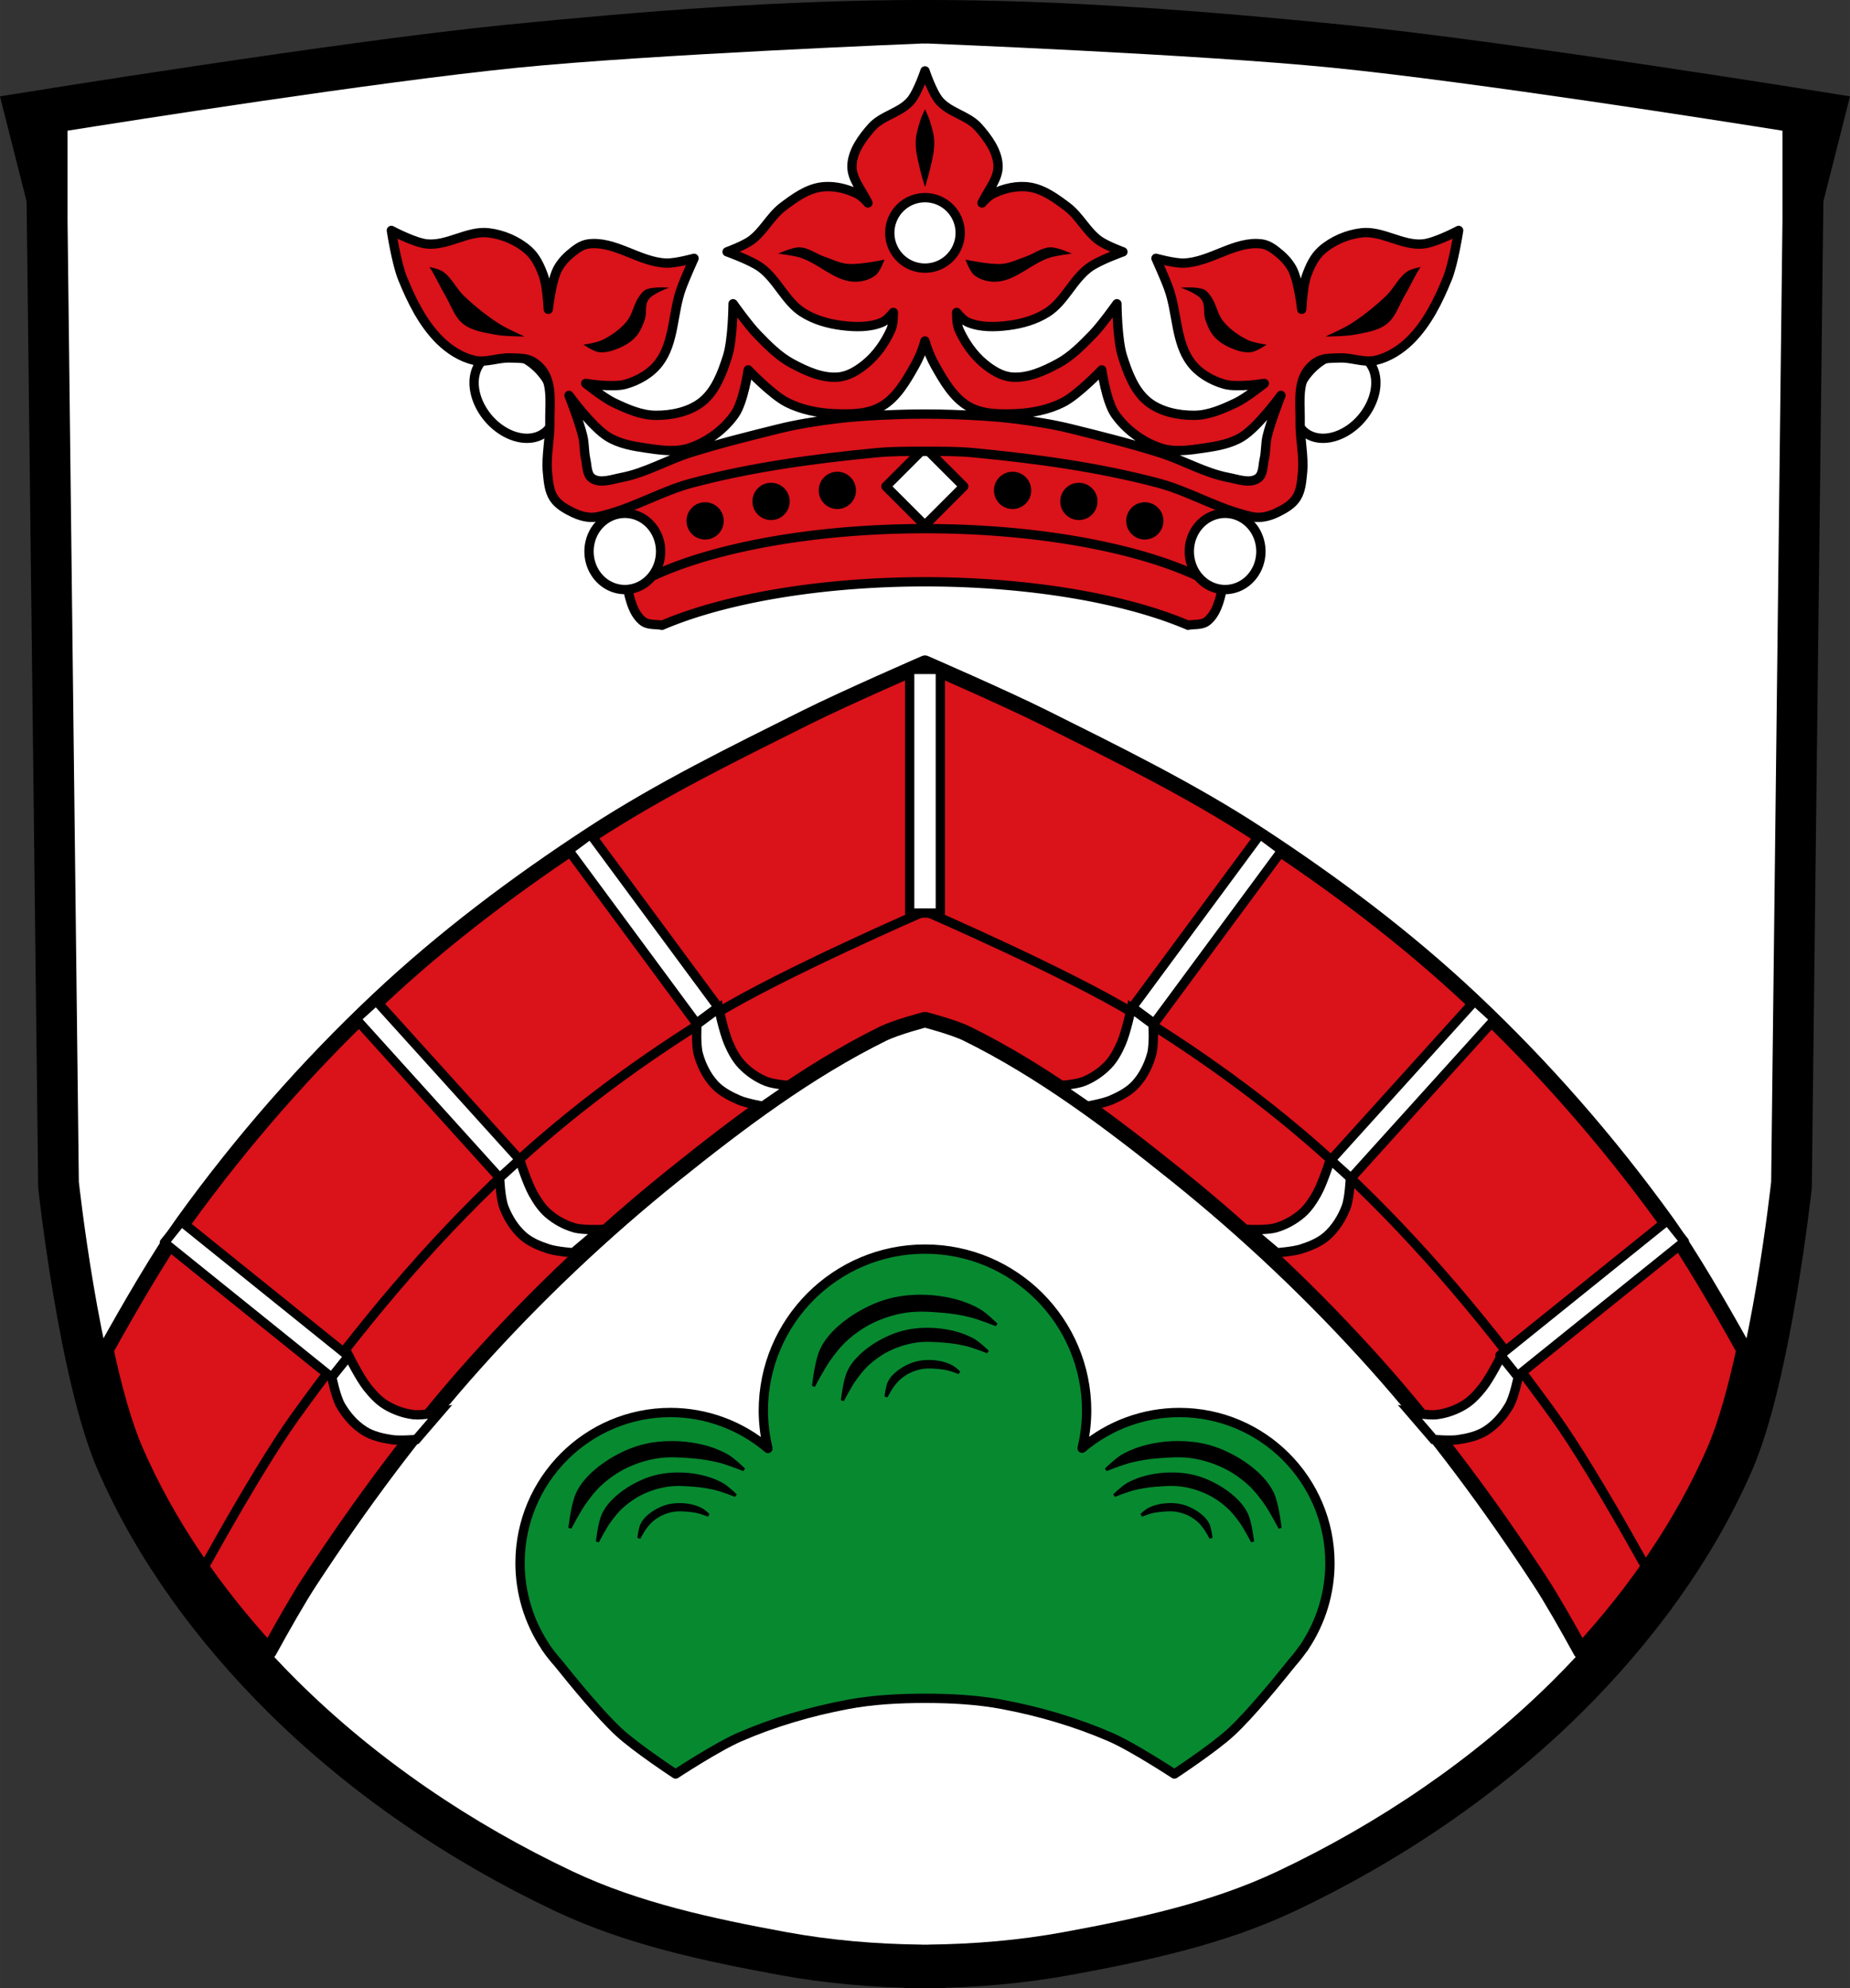
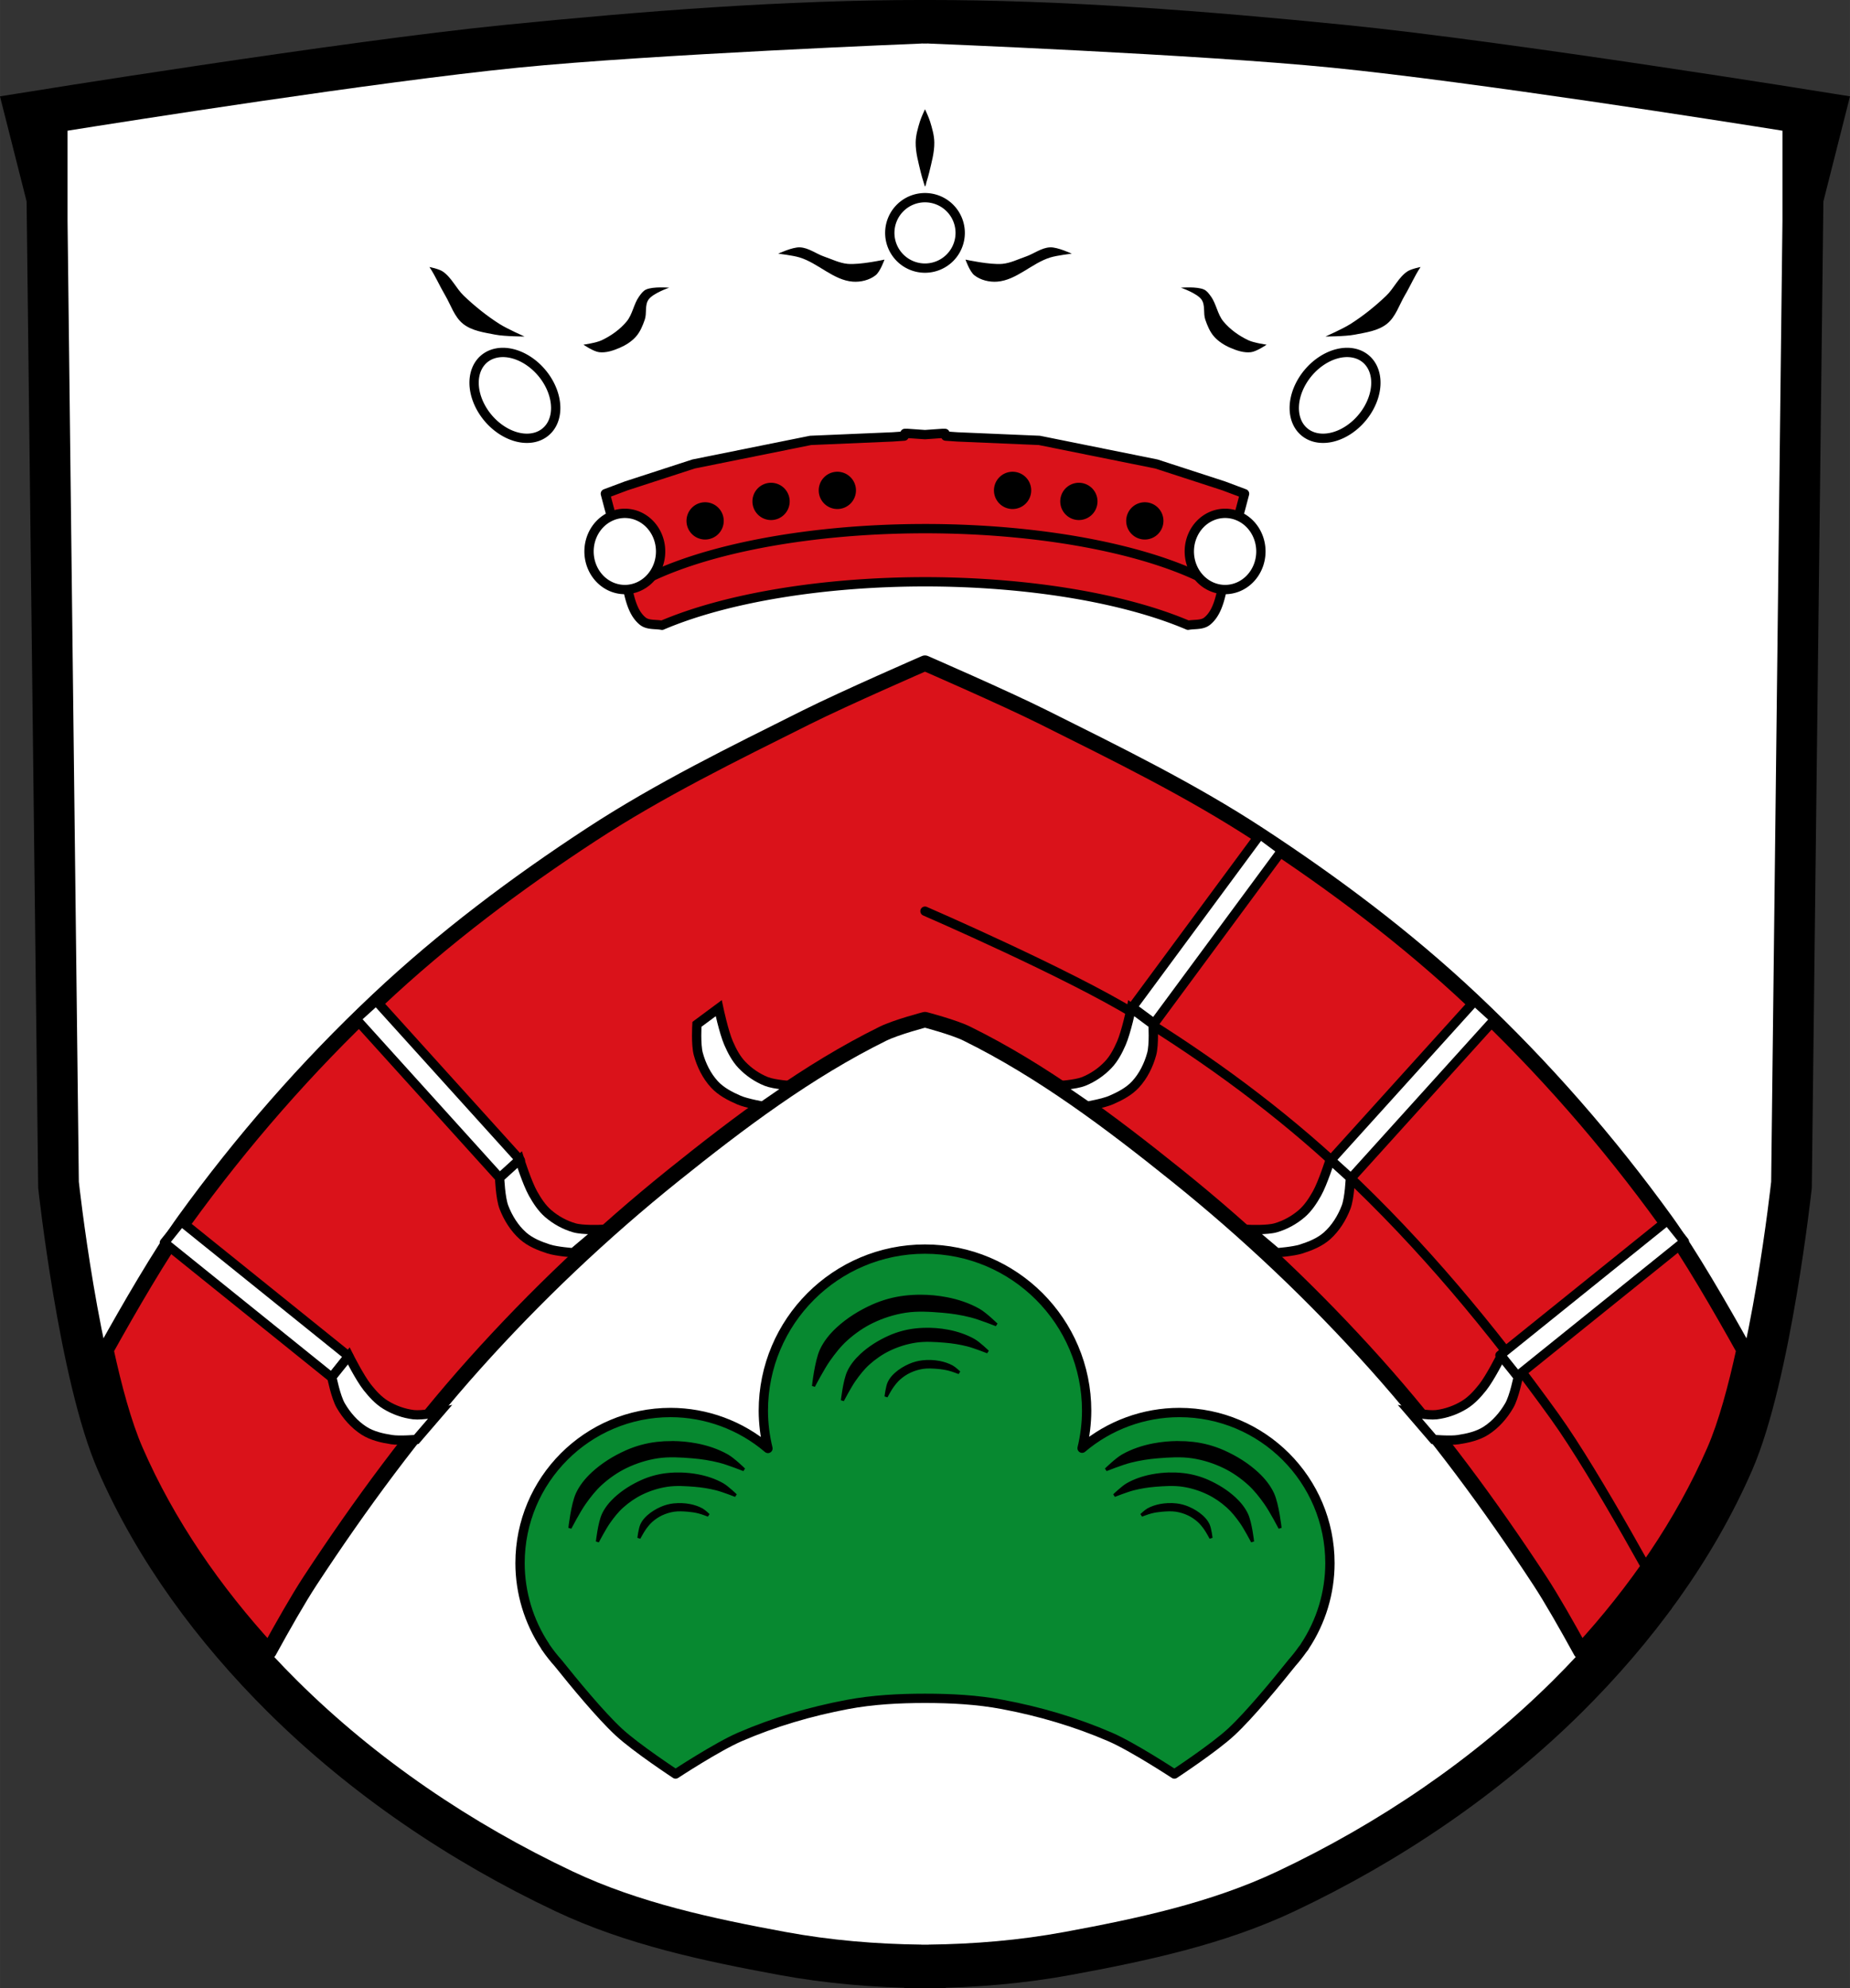
<svg xmlns="http://www.w3.org/2000/svg" width="596.09" height="640.3" viewBox="0 0 596.086 640.302">
  <rect x="0" y="0" width="596.086" height="640.302" fill="#333333" stroke="none" />
  <g transform="translate(-41.21-333.44)">
    <path d="m204.32 346.94c-52.36 5.23-156.31 22-156.31 22l7.26 28.646 3.74 318.09c0 0 6.652 61.18 18.742 88.969 12.389 28.479 31.561 54.33 53.605 76.2 26.24 26.04 57.761 47.33 91.19 63.11 22.1 10.435 46.49 15.603 70.52 20.04 14.817 2.739 29.942 4.01 45.02 4.176v.031c.387 0 .775-.013 1.162-.016.388.003.776.014 1.164.016v-.031c15.07-.166 30.2-1.437 45.02-4.176 24.03-4.442 48.42-9.61 70.52-20.04 33.426-15.784 64.949-37.07 91.19-63.11 22.04-21.876 41.22-47.725 53.605-76.2 12.09-27.792 18.742-88.969 18.742-88.969l3.74-318.09 7.26-28.646c0 0-103.95-16.77-156.31-22-44.831-4.478-89.87-8.01-134.93-8.01-45.05 0-90.09 3.53-134.92 8.01z" stroke="#000" stroke-width="11" />
    <g fill="#fff">
      <path d="m338.12 347.45v.014c0 0-86.9 3.454-130.14 7.783-45.519 4.557-127.32 17.464-145.01 20.285v28.988l3.639 309.48c0 0 6.472 59.52 18.234 86.56 12.05 27.707 30.707 52.855 52.15 74.14 25.528 25.333 56.2 46.05 88.72 61.4 21.5 10.153 45.23 15.18 68.61 19.502 14.415 2.665 29.13 3.901 43.797 4.063v.031c.377 0 .754-.013 1.131-.016.377.003.755.014 1.133.016v-.031c14.665-.161 29.382-1.398 43.797-4.063 23.38-4.322 47.11-9.349 68.61-19.502 32.521-15.357 63.19-36.07 88.72-61.4 21.447-21.284 40.1-46.43 52.15-74.14 11.763-27.04 18.236-86.56 18.236-86.56l3.639-309.48v-28.988c-17.697-2.821-99.49-15.728-145.01-20.285-43.24-4.329-130.14-7.783-130.14-7.783v-.014l-1.133.006-1.131-.006" />
      <path d="m203.23 446.938a15.37 11.3 49.83 0 0 -3.539 .623 15.37 11.3 49.83 0 0 -3.43 17.299 15.37 11.3 49.83 0 0 18.275 9.104 15.37 11.3 49.83 0 0 3.43 -17.301 15.37 11.3 49.83 0 0 -14.736 -9.725zm272.035 0a11.3 15.37 40.17 0 0 -14.736 9.725 11.3 15.37 40.17 0 0 3.43 17.301 11.3 15.37 40.17 0 0 18.275 -9.104 11.3 15.37 40.17 0 0 -3.43 -17.299 11.3 15.37 40.17 0 0 -3.539 -.623z" stroke="#000" stroke-linejoin="round" stroke-linecap="round" stroke-width="3" />
    </g>
    <g stroke="#000">
      <g transform="translate(627.77)">
        <path d="m-288.52 735.69c-28.769 0-52.09 23.321-52.09 52.09.02 4.081.52 8.145 1.488 12.11-8.754-7.455-19.871-11.558-31.369-11.578-26.792 0-48.51 21.718-48.51 48.51.011 9.519 2.823 18.823 8.08 26.756.031.09.071.177.123.258 0 0 .152.193.16.203 1.212 1.764 2.539 3.446 3.973 5.04 5.02 6.274 13.539 16.629 19.473 22.13 5.563 5.16 18.305 13.529 18.305 13.529 0 0 13.383-8.777 20.691-11.938 11.06-4.785 22.775-8.218 34.621-10.45 8.232-1.551 16.676-1.99 25.05-1.99 8.378 0 16.822.439 25.05 1.99 11.846 2.232 23.556 5.665 34.619 10.45 7.308 3.161 20.691 11.938 20.691 11.938 0 0 12.742-8.37 18.305-13.529 5.984-5.55 14.601-16.03 19.598-22.287 1.194-1.35 2.311-2.766 3.348-4.24.128-.166.662-.844.662-.844.051-.079.09-.163.121-.25 5.263-7.934 8.08-17.242 8.09-26.764 0-26.791-21.719-48.51-48.51-48.51-11.481.002-22.589 4.075-31.35 11.496.956-3.938 1.449-7.975 1.469-12.03 0-28.769-23.323-52.09-52.09-52.09z" fill="#078930" stroke-linejoin="round" stroke-linecap="round" stroke-width="3" />
        <g fill-rule="evenodd">
          <path d="m-370.1 798c-1.603 0-3.204.09-4.787.273-3.391.392-6.761 1.314-9.877 2.709-3.925 1.757-7.682 4.08-10.832 7.01-1.999 1.858-3.8 4.051-4.939 6.531-1.566 3.407-2.389 10.992-2.389 10.992 0 0 2.848-5.458 4.619-7.965 1.608-2.277 3.342-4.508 5.416-6.371 2.389-2.145 5.074-4.02 7.965-5.418 3.206-1.549 6.676-2.648 10.195-3.186 3.727-.569 7.553-.305 11.311 0 2.95.24 5.893.707 8.762 1.434 2.67.676 7.807 2.709 7.807 2.709 0 0-3.38-3.309-5.416-4.461-3.04-1.72-6.446-2.847-9.877-3.504-2.609-.5-5.286-.752-7.957-.752zm163.16 0c-2.671 0-5.348.252-7.957.752-3.431.657-6.837 1.783-9.877 3.504-2.036 1.152-5.416 4.461-5.416 4.461 0 0 5.137-2.033 7.807-2.709 2.869-.727 5.812-1.194 8.762-1.434 3.758-.305 7.584-.569 11.311 0 3.52.537 6.989 1.637 10.195 3.186 2.891 1.397 5.576 3.273 7.965 5.418 2.074 1.863 3.808 4.094 5.416 6.371 1.771 2.507 4.619 7.965 4.619 7.965 0 0-.823-7.585-2.389-10.992-1.14-2.48-2.94-4.673-4.939-6.531-3.15-2.928-6.907-5.25-10.832-7.01-3.116-1.395-6.486-2.317-9.877-2.709-1.584-.183-3.184-.273-4.787-.273zm-160.41 10.129c-.637-.012-1.273-.006-1.908.018-.847.032-1.693.097-2.531.193-2.694.31-5.371 1.039-7.846 2.143-3.118 1.391-6.101 3.23-8.604 5.547-1.588 1.47-3.02 3.207-3.924 5.17-1.244 2.696-1.898 8.697-1.898 8.697 0 0 2.263-4.319 3.67-6.303 1.278-1.802 2.655-3.569 4.303-5.04 1.898-1.698 4.03-3.18 6.326-4.285 2.547-1.226 5.304-2.096 8.1-2.521 2.96-.45 5.999-.242 8.984 0 2.343.19 4.68.56 6.959 1.135 2.121.535 6.201 2.143 6.201 2.143 0 0-2.686-2.618-4.303-3.529-2.415-1.362-5.12-2.253-7.846-2.773-1.866-.356-3.774-.554-5.684-.59zm157.66 0c-1.91.036-3.818.234-5.684.59-2.725.52-5.431 1.412-7.846 2.773-1.617.912-4.303 3.529-4.303 3.529 0 0 4.08-1.607 6.201-2.143 2.279-.575 4.616-.945 6.959-1.135 2.985-.242 6.02-.45 8.984 0 2.796.425 5.553 1.296 8.1 2.521 2.296 1.105 4.429 2.587 6.326 4.285 1.648 1.474 3.03 3.241 4.303 5.04 1.407 1.984 3.67 6.303 3.67 6.303 0 0-.655-6-1.898-8.697-.905-1.963-2.336-3.699-3.924-5.17-2.502-2.317-5.485-4.156-8.604-5.547-2.475-1.104-5.152-1.832-7.846-2.143-.839-.097-1.684-.161-2.531-.193-.635-.024-1.272-.03-1.908-.018zm-158.52 9.859c-.426.016-.852.048-1.273.096-1.355.153-2.7.513-3.945 1.059-1.568.687-3.069 1.596-4.328 2.74-.799.726-1.519 1.583-1.975 2.553-.626 1.332-.953 4.297-.953 4.297 0 0 1.138-2.133 1.846-3.113.643-.89 1.335-1.762 2.164-2.49.954-.839 2.027-1.571 3.182-2.117 1.281-.605 2.668-1.036 4.074-1.246 1.489-.222 3.02-.119 4.518 0 1.179.094 2.356.277 3.502.561 1.067.264 3.119 1.059 3.119 1.059 0 0-1.351-1.294-2.164-1.744-1.215-.672-2.576-1.112-3.947-1.369-.834-.156-1.686-.252-2.539-.283-.427-.016-.853-.016-1.279 0zm158.09 0c-.854.032-1.705.127-2.539.283-1.371.257-2.732.697-3.947 1.369-.813.45-2.164 1.744-2.164 1.744 0 0 2.052-.794 3.119-1.059 1.146-.284 2.323-.467 3.502-.561 1.501-.119 3.03-.222 4.518 0 1.406.21 2.793.641 4.074 1.246 1.155.546 2.227 1.279 3.182 2.117.829.728 1.521 1.6 2.164 2.49.708.98 1.846 3.113 1.846 3.113 0 0-.328-2.965-.953-4.297-.455-.969-1.176-1.826-1.975-2.553-1.259-1.144-2.76-2.053-4.328-2.74-1.245-.545-2.59-.905-3.945-1.059-.844-.095-1.699-.127-2.553-.096z" />
          <path d="m-289.94 750.88c-1.685 0-3.367.095-5.03.288-3.564.412-7.107 1.382-10.381 2.849-4.126 1.848-8.07 4.29-11.385 7.37-2.101 1.954-3.994 4.26-5.192 6.868-1.646 3.583-2.511 11.56-2.511 11.56 0 0 2.994-5.74 4.855-8.376 1.691-2.394 3.513-4.741 5.693-6.7 2.511-2.256 5.333-4.229 8.372-5.698 3.37-1.629 7.02-2.785 10.716-3.35 3.917-.598 7.939-.321 11.888 0 3.1.252 6.194.743 9.209 1.508 2.806.711 8.205 2.849 8.205 2.849 0 0-3.553-3.48-5.693-4.691-3.196-1.809-6.775-2.994-10.381-3.685-2.743-.526-5.556-.791-8.363-.791zm.885 10.67c-.89.034-1.779.102-2.661.203-2.831.326-5.645 1.092-8.246 2.253-3.277 1.463-6.413 3.396-9.04 5.833-1.669 1.546-3.173 3.373-4.124 5.437-1.307 2.835-1.995 9.146-1.995 9.146 0 0 2.379-4.542 3.857-6.628 1.343-1.895 2.791-3.753 4.523-5.303 1.994-1.785 4.236-3.344 6.649-4.506 2.677-1.289 5.575-2.205 8.513-2.652 3.112-.473 6.306-.254 9.443 0 2.463.2 4.919.589 7.314 1.193 2.229.563 6.518 2.253 6.518 2.253 0 0-2.823-2.753-4.523-3.711-2.538-1.432-5.382-2.37-8.246-2.917-2.614-.499-5.308-.703-7.98-.602zm2.455 10.35c-.897-.033-1.796 0-2.683.101-1.424.161-2.838.54-4.147 1.113-1.648.722-3.226 1.678-4.549 2.882-.84.764-1.597 1.665-2.075 2.684-.657 1.4-1 4.519-1 4.519 0 0 1.196-2.244 1.94-3.274.675-.936 1.404-1.853 2.275-2.619 1-.882 2.13-1.652 3.344-2.226 1.346-.637 2.804-1.09 4.282-1.31 1.565-.234 3.17-.126 4.748 0 1.239.098 2.476.291 3.681.589 1.121.278 3.278 1.113 3.278 1.113 0 0-1.42-1.361-2.275-1.834-1.277-.707-2.708-1.17-4.149-1.44-.877-.164-1.772-.265-2.669-.298z" />
        </g>
      </g>
      <g fill-rule="evenodd">
        <path d="m339.25 547.01c0 0-25.726 11.181-38.27 17.445-23.505 11.741-47.22 23.328-69.22 37.703-24.272 15.865-47.651 33.405-68.77 53.28-22.956 21.6-43.882 45.551-62.35 71.09-7.67 10.607-17.814 28.15-25.318 41.625 2.621 12.11 5.803 23.872 9.514 32.402 10.309 23.697 25.454 45.512 43.04 64.65 4.36-7.94 9.416-16.856 13.285-22.75 16.02-24.401 33.422-48.04 52.898-69.781 19.656-21.94 41.18-42.34 64.15-60.775 21.18-16.994 43.17-33.582 67.53-45.584 4.257-2.097 13.506-4.502 13.506-4.502 0 0 9.249 2.405 13.506 4.502 24.362 12 46.35 28.59 67.53 45.584 22.978 18.432 44.497 38.835 64.15 60.775 19.476 21.74 36.884 45.38 52.9 69.781 3.869 5.894 8.925 14.81 13.285 22.75 17.583-19.14 32.726-40.952 43.04-64.65 3.711-8.532 6.893-20.297 9.514-32.406-7.504-13.472-17.647-31.01-25.316-41.621-18.47-25.543-39.4-49.49-62.35-71.09-21.12-19.871-44.498-37.41-68.77-53.28-21.992-14.375-45.714-25.962-69.22-37.703-12.541-6.264-38.27-17.445-38.27-17.445z" fill="#da121a" stroke-linejoin="round" stroke-width="5" />
        <g fill="none" stroke-linecap="round" stroke-width="3">
-           <path d="m100.03 850.78c0 0 22.493-41.972 36.36-61.24 20.346-28.27 42.822-55.31 68.26-79.1 20.407-19.09 43.17-35.779 66.982-50.4 21.396-13.13 67.62-33.17 67.62-33.17" />
          <path d="m578.47 850.78c0 0-22.493-41.972-36.36-61.24-20.346-28.27-42.822-55.31-68.26-79.1-20.407-19.09-43.17-35.779-66.982-50.4-21.396-13.13-67.62-33.17-67.62-33.17" />
        </g>
      </g>
      <g stroke-width="3">
        <g fill="#fff">
-           <path transform="matrix(.804-.595.594.804 0 0)" stroke-linejoin="round" stroke-linecap="round" d="m-180.29 621.91h8.727v69.28h-8.727z" />
          <path d="m265.77 663.31c0 0-.403 6.493.442 9.574.976 3.558 2.698 7.06 5.201 9.771 2.115 2.292 5.02 3.799 7.88 5.04 2.426 1.055 7.689 1.973 7.689 1.973l9.568-6.582c0 0-5.786-.324-8.431-1.38-2.95-1.177-5.687-3.06-7.88-5.358-1.872-1.962-3.166-4.45-4.255-6.934-1.572-3.586-3.2-11.301-3.2-11.301z" fill-rule="evenodd" />
          <path transform="matrix(.741-.672.671.742 0 0)" stroke-linejoin="round" stroke-linecap="round" d="m-327.98 594.57h8.727v69.28h-8.727z" />
          <path d="m202.19 712.73c0 0 .24 6.501 1.385 9.483 1.322 3.444 3.382 6.759 6.14 9.21 2.331 2.072 5.37 3.285 8.339 4.24 2.519.811 7.846 1.204 7.846 1.204l8.871-7.494c0 0-5.79.249-8.526-.541-3.052-.88-5.961-2.484-8.37-4.554-2.057-1.767-3.59-4.116-4.919-6.48-1.918-3.413-4.3-10.93-4.3-10.93z" fill-rule="evenodd" />
          <path transform="matrix(.625-.78.779.627 0 0)" stroke-linejoin="round" stroke-linecap="round" d="m-512.7 532.23h8.727v69.28h-8.727z" />
          <path d="m148.12 776.91c0 0 1.264 6.381 2.866 9.145 1.85 3.192 4.407 6.139 7.518 8.124 2.629 1.677 5.822 2.396 8.904 2.87 2.615.402 7.938-.051 7.938-.051l7.576-8.801c0 0-5.678 1.16-8.505.813-3.153-.387-6.279-1.511-8.984-3.175-2.31-1.42-4.195-3.497-5.881-5.622-2.433-3.067-5.973-10.114-5.973-10.114z" fill-rule="evenodd" />
          <path transform="matrix(-.804-.595-.594.804 0 0)" stroke-linejoin="round" stroke-linecap="round" d="m-726.07 218.06h8.728v69.28h-8.728z" />
          <path d="m412.73 663.31c0 0 .403 6.493-.442 9.574-.976 3.558-2.698 7.06-5.201 9.771-2.115 2.292-5.02 3.799-7.88 5.04-2.426 1.055-7.689 1.973-7.689 1.973l-9.568-6.582c0 0 5.786-.324 8.431-1.38 2.95-1.177 5.687-3.06 7.88-5.358 1.872-1.962 3.166-4.45 4.255-6.934 1.572-3.586 3.2-11.301 3.2-11.301z" fill-rule="evenodd" />
          <path transform="matrix(-.741-.672-.671.742 0 0)" stroke-linejoin="round" stroke-linecap="round" d="m-831.3 138.86h8.727v69.28h-8.727z" />
          <path d="m476.31 712.73c0 0-.24 6.501-1.385 9.483-1.322 3.444-3.382 6.759-6.14 9.21-2.331 2.072-5.37 3.285-8.339 4.24-2.519.811-7.846 1.204-7.846 1.204l-8.871-7.494c0 0 5.79.249 8.526-.541 3.052-.88 5.961-2.484 8.37-4.554 2.057-1.767 3.59-4.116 4.919-6.48 1.918-3.413 4.3-10.93 4.3-10.93z" fill-rule="evenodd" />
          <path transform="matrix(-.625-.78-.779.627 0 0)" stroke-linejoin="round" stroke-linecap="round" d="m-937.81 2.831h8.727v69.28h-8.727z" />
          <path d="m530.38 776.91c0 0-1.264 6.381-2.866 9.145-1.85 3.192-4.407 6.139-7.518 8.124-2.629 1.677-5.822 2.396-8.904 2.87-2.615.402-7.938-.051-7.938-.051l-7.576-8.801c0 0 5.678 1.16 8.505.813 3.153-.387 6.279-1.511 8.984-3.175 2.31-1.42 4.195-3.497 5.881-5.622 2.433-3.067 5.973-10.114 5.973-10.114z" fill-rule="evenodd" />
-           <path stroke-linejoin="round" stroke-linecap="round" d="m334.31 549.01h9.888v78.46h-9.888z" />
        </g>
        <g stroke-linejoin="round">
          <g fill="#da121a">
            <path d="m332.77 473.01c0 0-.152.635-.207.863l-3.732.262-26.449 1.125-37.705 7.598-21.666 7.04-6.754 2.531c0 0 2.252 8.724 2.814 10.131.563 1.407 4.502 12.943 4.502 12.943 0 0 3.095 7.03 4.783 8.441 1.688 1.407 7.879 1.406 7.879 1.406 0 0 16.04-6.753 18.01-7.879 1.97-1.126 35.734-6.471 35.734-6.471l23.07-1.689h12.379l23.07 1.689c0 0 33.765 5.345 35.734 6.471 1.97 1.125 18.01 7.879 18.01 7.879 0 0 6.191 0 7.879-1.406 1.688-1.407 4.783-8.441 4.783-8.441 0 0 3.939-11.536 4.502-12.943.563-1.407 2.814-10.131 2.814-10.131l-6.754-2.531-21.666-7.04-37.705-7.598-26.449-1.125-3.732-.262c-.055-.229-.207-.863-.207-.863h-.844l-5.627.395-5.627-.395h-.844z" fill-rule="evenodd" />
            <path d="m339.241 503.68a109.314 37.704 0 0 0 -95.742 19.592c.809 3.696 1.894 7.894 4.857 10.234 1.613 1.273 4.01.91 6.03 1.271.042.008.085.014.127.021a109.314 37.704 0 0 1 84.725 -14.004 109.314 37.704 0 0 1 84.787 13.994c.022-.004.043-.008.065-.012 2.023-.361 4.42.002 6.03-1.271 2.98-2.353 4.063-6.586 4.873-10.297a109.314 37.704 0 0 0 -95.758 -19.529z" stroke-linecap="round" />
          </g>
          <g stroke-linecap="round">
            <path d="m242.531 498.754a11.532 12.269 0 0 0 -11.531 12.27 11.532 12.269 0 0 0 11.531 12.27 11.532 12.269 0 0 0 11.533 -12.27 11.532 12.269 0 0 0 -11.533 -12.27zm193.418 0a11.532 12.269 0 0 0 -11.531 12.27 11.532 12.269 0 0 0 11.531 12.27 11.532 12.269 0 0 0 11.533 -12.27 11.532 12.269 0 0 0 -11.533 -12.27z" fill="#fff" />
            <path d="m311.01 486.861a4.5 4.5 0 0 0 -4.5 4.5 4.5 4.5 0 0 0 4.5 4.5 4.5 4.5 0 0 0 4.5 -4.5 4.5 4.5 0 0 0 -4.5 -4.5zm56.463 0a4.5 4.5 0 0 0 -4.5 4.5 4.5 4.5 0 0 0 4.5 4.5 4.5 4.5 0 0 0 4.5 -4.5 4.5 4.5 0 0 0 -4.5 -4.5zm-77.822 3.551a4.5 4.5 0 0 0 -4.5 4.5 4.5 4.5 0 0 0 4.5 4.5 4.5 4.5 0 0 0 4.5 -4.5 4.5 4.5 0 0 0 -4.5 -4.5zm99.182 0a4.5 4.5 0 0 0 -4.5 4.5 4.5 4.5 0 0 0 4.5 4.5 4.5 4.5 0 0 0 4.5 -4.5 4.5 4.5 0 0 0 -4.5 -4.5zm-120.43 6.271a4.5 4.5 0 0 0 -4.5 4.5 4.5 4.5 0 0 0 4.5 4.5 4.5 4.5 0 0 0 4.5 -4.5 4.5 4.5 0 0 0 -4.5 -4.5zm141.678 0a4.5 4.5 0 0 0 -4.5 4.5 4.5 4.5 0 0 0 4.5 4.5 4.5 4.5 0 0 0 4.5 -4.5 4.5 4.5 0 0 0 -4.5 -4.5z" />
-             <path transform="matrix(.707.707-.707.707 0 0)" fill="#fff" d="m577.61 97.84h17.729v17.73h-17.729z" />
          </g>
-           <path d="m339.25 356.27c0 0-2.302 6.945-4.631 9.646-3.297 3.823-9.19 4.713-12.541 8.488-3.074 3.463-6.191 7.72-6.365 12.348-.155 4.118 2.978 7.698 4.822 11.383.112.223.229.444.342.666-1.066-1.16-2.142-2.297-3.533-2.98-2.683-1.318-5.744-2.193-8.77-2.293-1.01-.033-2.01.019-2.998.17-4.521.693-8.507 3.608-12.154 6.367-3.954 2.992-6.215 7.891-10.227 10.805-2.304 1.674-7.717 3.666-7.717 3.666 0 0 7.59 2.685 10.805 5.02 5.342 3.872 7.952 10.904 13.504 14.469 3.765 2.417 8.294 3.697 12.734 4.246 4.224.523 8.788.634 12.732-.965 1.535-.622 2.671-1.939 3.799-3.26-.028 1.993-.065 4.01-.822 5.678-1.846 4.066-4.523 7.924-7.957 10.779-2.56 2.128-5.665 4.086-8.982 4.363-5.153.431-10.33-1.92-14.887-4.363-4.335-2.324-7.869-5.965-11.293-9.496-2.883-2.974-7.699-9.752-7.699-9.752 0 0-.072 11.53-1.797 16.939-1.699 5.328-3.837 11.147-8.213 14.629-4.046 3.22-9.716 4.384-14.887 4.363-4.736-.019-9.331-2.059-13.602-4.107-3.274-1.57-8.984-6.158-8.984-6.158 0 0 8.717 1.42 12.834.256 4.11-1.163 8.208-3.519 10.779-6.93 5-6.635 4.372-16.05 7.186-23.869 1.195-3.319 4.107-9.752 4.107-9.752 0 0-5.948 1.646-8.984 1.539-8.627-.304-16.602-7.34-25.15-6.16-2.239.309-4.181 1.873-5.902 3.338-1.668 1.42-3.157 3.158-4.105 5.133-1.86 3.873-2.824 12.576-2.824 12.576 0 0-.333-7.356-1.539-10.779-1.058-3-2.493-6.104-4.877-8.215-3.499-3.098-8.193-5.099-12.834-5.646-6.649-.784-13.09 4.2-19.762 3.594-4.099-.373-11.549-4.363-11.549-4.363 0 0 1.608 10.517 3.592 15.4 2.931 7.218 6.512 14.554 12.06 20.02 3.03 2.985 6.892 5.446 11.04 6.416 3.757.88 7.693-.918 11.549-.77 2.351.09 4.902-.082 6.986 1.01 1.977 1.034 3.657 2.856 4.564 4.895 1.992 4.472 1.184 9.735 1.283 14.629.111 5.48-1.312 10.971-.77 16.426.279 2.808.492 5.862 2.053 8.213 1.42 2.138 3.855 3.493 6.16 4.621 1.753.857 3.697 1.455 5.646 1.539 1.911.083 3.802-.519 5.646-1.025 9.241-2.535 17.687-7.552 26.949-10.01 19.358-5.136 39.35-7.827 59.29-9.754 5.277-.51 10.595-.473 15.896-.473 5.301 0 10.62-.037 15.896.473 19.935 1.927 39.929 4.618 59.29 9.754 9.262 2.457 17.708 7.475 26.949 10.01 1.845.506 3.735 1.108 5.646 1.025 1.949-.084 3.894-.682 5.646-1.539 2.306-1.128 4.74-2.483 6.16-4.621 1.561-2.351 1.774-5.405 2.053-8.213.542-5.454-.881-10.946-.77-16.426.099-4.894-.708-10.157 1.283-14.629.908-2.038 2.587-3.861 4.564-4.895 2.085-1.09 4.636-.918 6.986-1.01 3.856-.148 7.792 1.649 11.549.77 4.143-.97 8-3.431 11.04-6.416 5.552-5.466 9.133-12.801 12.06-20.02 1.983-4.884 3.592-15.4 3.592-15.4 0 0-7.45 3.991-11.549 4.363-6.668.606-13.11-4.378-19.762-3.594-4.641.547-9.335 2.548-12.834 5.646-2.384 2.111-3.819 5.212-4.877 8.215-1.207 3.423-1.539 10.779-1.539 10.779 0 0-.964-8.703-2.824-12.576-.949-1.975-2.437-3.712-4.105-5.133-1.721-1.465-3.663-3.03-5.902-3.338-8.551-1.18-16.526 5.856-25.15 6.16-3.036.107-8.984-1.539-8.984-1.539 0 0 2.913 6.433 4.107 9.752 2.814 7.818 2.184 17.234 7.186 23.869 2.571 3.411 6.669 5.767 10.779 6.93 4.117 1.165 12.834-.256 12.834-.256 0 0-5.711 4.588-8.984 6.158-4.271 2.048-8.865 4.088-13.602 4.107-5.171.021-10.841-1.143-14.887-4.363-4.376-3.482-6.514-9.301-8.213-14.629-1.725-5.41-1.797-16.939-1.797-16.939 0 0-4.816 6.778-7.699 9.752-3.424 3.531-6.958 7.172-11.293 9.496-4.557 2.443-9.734 4.795-14.887 4.363-3.317-.278-6.423-2.235-8.982-4.363-3.434-2.855-6.111-6.713-7.957-10.779-.757-1.668-.794-3.684-.822-5.678 1.127 1.321 2.264 2.638 3.799 3.26 3.945 1.599 8.508 1.487 12.732.965 4.44-.549 8.97-1.829 12.734-4.246 5.552-3.565 8.162-10.596 13.504-14.469 3.215-2.33 10.805-5.02 10.805-5.02 0 0-5.413-1.992-7.717-3.666-4.01-2.914-6.272-7.813-10.227-10.805-3.647-2.76-7.633-5.674-12.154-6.367-3.94-.604-8.19.366-11.768 2.123-1.393.684-2.472 1.824-3.539 2.986.114-.225.233-.447.346-.672 1.845-3.685 4.979-7.265 4.824-11.383-.174-4.627-3.293-8.884-6.367-12.348-3.351-3.775-9.244-4.666-12.541-8.488-2.329-2.701-4.629-9.646-4.629-9.646zm0 86.984c.775 2.795 1.9 5.508 3.32 8.02 2.785 4.918 5.865 10.296 10.779 13.09 4.44 2.522 10.04 2.519 15.14 2.311 5.183-.212 10.507-1.268 15.14-3.594 4.886-2.45 12.576-10.521 12.576-10.521 0 0 1.472 10.284 4.361 14.373 3.496 4.947 8.876 8.888 14.631 10.779 4.47 1.469 9.459.679 14.12 0 4.152-.605 8.491-1.393 12.06-3.594 5.204-3.207 12.576-13.346 12.576-13.346 0 0-3.43 8.721-4.473 13.271-.545 2.377-.375 4.881-.916 7.26-.48 2.11-.282 4.918-2.055 6.16-2.594 1.817-6.384.331-9.496-.256-7.685-1.45-14.612-5.609-22.07-7.957-9.383-2.954-18.94-5.334-28.488-7.699-6.04-1.497-12.04-2.439-18.223-3.207-6.624-.823-13.334-1.177-20.02-1.412-5.974-.21-11.959-.21-17.934 0-6.686.235-13.395.589-20.02 1.412-6.179.768-12.179 1.71-18.223 3.207-9.548 2.365-19.11 4.746-28.488 7.699-7.46 2.348-14.387 6.507-22.07 7.957-3.112.587-6.902 2.073-9.496.256-1.773-1.242-1.575-4.05-2.055-6.16-.541-2.378-.371-4.882-.916-7.26-1.043-4.551-4.473-13.271-4.473-13.271 0 0 7.372 10.139 12.576 13.346 3.572 2.201 7.911 2.989 12.06 3.594 4.656.679 9.645 1.469 14.12 0 5.755-1.891 11.135-5.833 14.631-10.779 2.89-4.089 4.361-14.373 4.361-14.373 0 0 7.69 8.07 12.576 10.521 4.637 2.326 9.961 3.382 15.14 3.594 5.102.208 10.703.212 15.14-2.311 4.915-2.792 7.994-8.17 10.779-13.09 1.42-2.508 2.545-5.221 3.32-8.02z" fill="#da121a" fill-rule="evenodd" />
        </g>
      </g>
    </g>
    <g fill-rule="evenodd">
      <path d="m179.58 419.43c1.884 2.809 3.278 6.097 5.04 9.07 1.863 3.145 2.972 7.02 5.848 9.273 2.843 2.23 6.737 2.738 10.283 3.43 3.107.606 9.477.604 9.477.604 0 0-5.527-2.421-8.06-4.03-4.12-2.617-7.96-5.706-11.494-9.07-2.518-2.398-3.962-5.937-6.855-7.865-1.238-.825-4.234-1.41-4.234-1.41m319.34 0c0 0-2.996.585-4.234 1.41-2.894 1.928-4.337 5.467-6.855 7.865-3.535 3.366-7.374 6.455-11.494 9.07-2.537 1.612-8.06 4.03-8.06 4.03 0 0 6.37.003 9.477-.604 3.546-.692 7.44-1.2 10.283-3.43 2.876-2.255 3.985-6.129 5.848-9.273 1.763-2.977 3.157-6.265 5.04-9.07m-244.99 6.563c-1.582.02-3.448.172-4.58.695-.949.439-1.605 1.371-2.217 2.219-1.758 2.438-2.107 5.759-4.03 8.07-2.153 2.58-5.02 4.617-8.06 6.05-1.814.854-5.848 1.41-5.848 1.41 0 0 3.19 2.198 5.04 2.42 2.251.27 4.57-.514 6.652-1.412 1.952-.842 3.84-2.034 5.244-3.629 1.351-1.534 2.156-3.511 2.822-5.443.713-2.069-.057-4.668 1.209-6.453 1.481-2.088 6.654-3.83 6.654-3.83 0 0-1.299-.112-2.881-.092m170.64 0c-1.582-.02-2.881.092-2.881.092 0 0 5.174 1.742 6.654 3.83 1.266 1.785.496 4.384 1.209 6.453.666 1.933 1.472 3.909 2.822 5.443 1.404 1.595 3.293 2.787 5.244 3.629 2.082.898 4.401 1.682 6.652 1.412 1.851-.222 5.04-2.42 5.04-2.42 0 0-4.03-.556-5.848-1.41-3.04-1.432-5.911-3.469-8.06-6.05-1.926-2.308-2.276-5.628-4.03-8.07-.611-.848-1.268-1.78-2.217-2.219-1.132-.524-2.998-.675-4.58-.695" />
      <path d="m339.25 368.62c0 0-1.219 2.592-1.637 3.957-.665 2.175-1.325 4.41-1.363 6.684-.055 3.274.892 6.499 1.637 9.688.21.9.603 2.213.951 3.328.225.797.412 1.283.412 1.283 0 0 .369-.616.414-1.283.349-1.115.741-2.428.951-3.328.745-3.189 1.692-6.414 1.637-9.688-.038-2.274-.698-4.509-1.363-6.684-.417-1.365-1.639-3.957-1.639-3.957m-40.34 44.47c-2.416-.092-6.957 2.045-6.957 2.045 0 0 4.708.53 6.957 1.229 5.966 1.854 10.825 7.286 17.05 7.775 2.541.2 5.358-.477 7.367-2.045 1.525-1.19 2.865-5.05 2.865-5.05 0 0-7.904 1.734-11.869 1.365-2.607-.242-5.03-1.469-7.504-2.32-2.668-.917-5.093-2.892-7.912-3m80.68 0c-2.819.108-5.245 2.083-7.912 3-2.476.851-4.897 2.078-7.504 2.32-3.965.368-11.867-1.365-11.867-1.365 0 0 1.338 3.858 2.863 5.05 2.01 1.568 4.826 2.245 7.367 2.045 6.228-.49 11.09-5.922 17.05-7.775 2.249-.699 6.957-1.229 6.957-1.229 0 0-4.541-2.137-6.957-2.045" />
    </g>
    <path d="m339.249 397.096a11.342 11.342 0 0 0 -11.342 11.342 11.342 11.342 0 0 0 11.342 11.344 11.342 11.342 0 0 0 11.342 -11.344 11.342 11.342 0 0 0 -11.342 -11.342z" fill="#fff" stroke="#000" stroke-linejoin="round" stroke-linecap="round" stroke-width="3" />
  </g>
</svg>